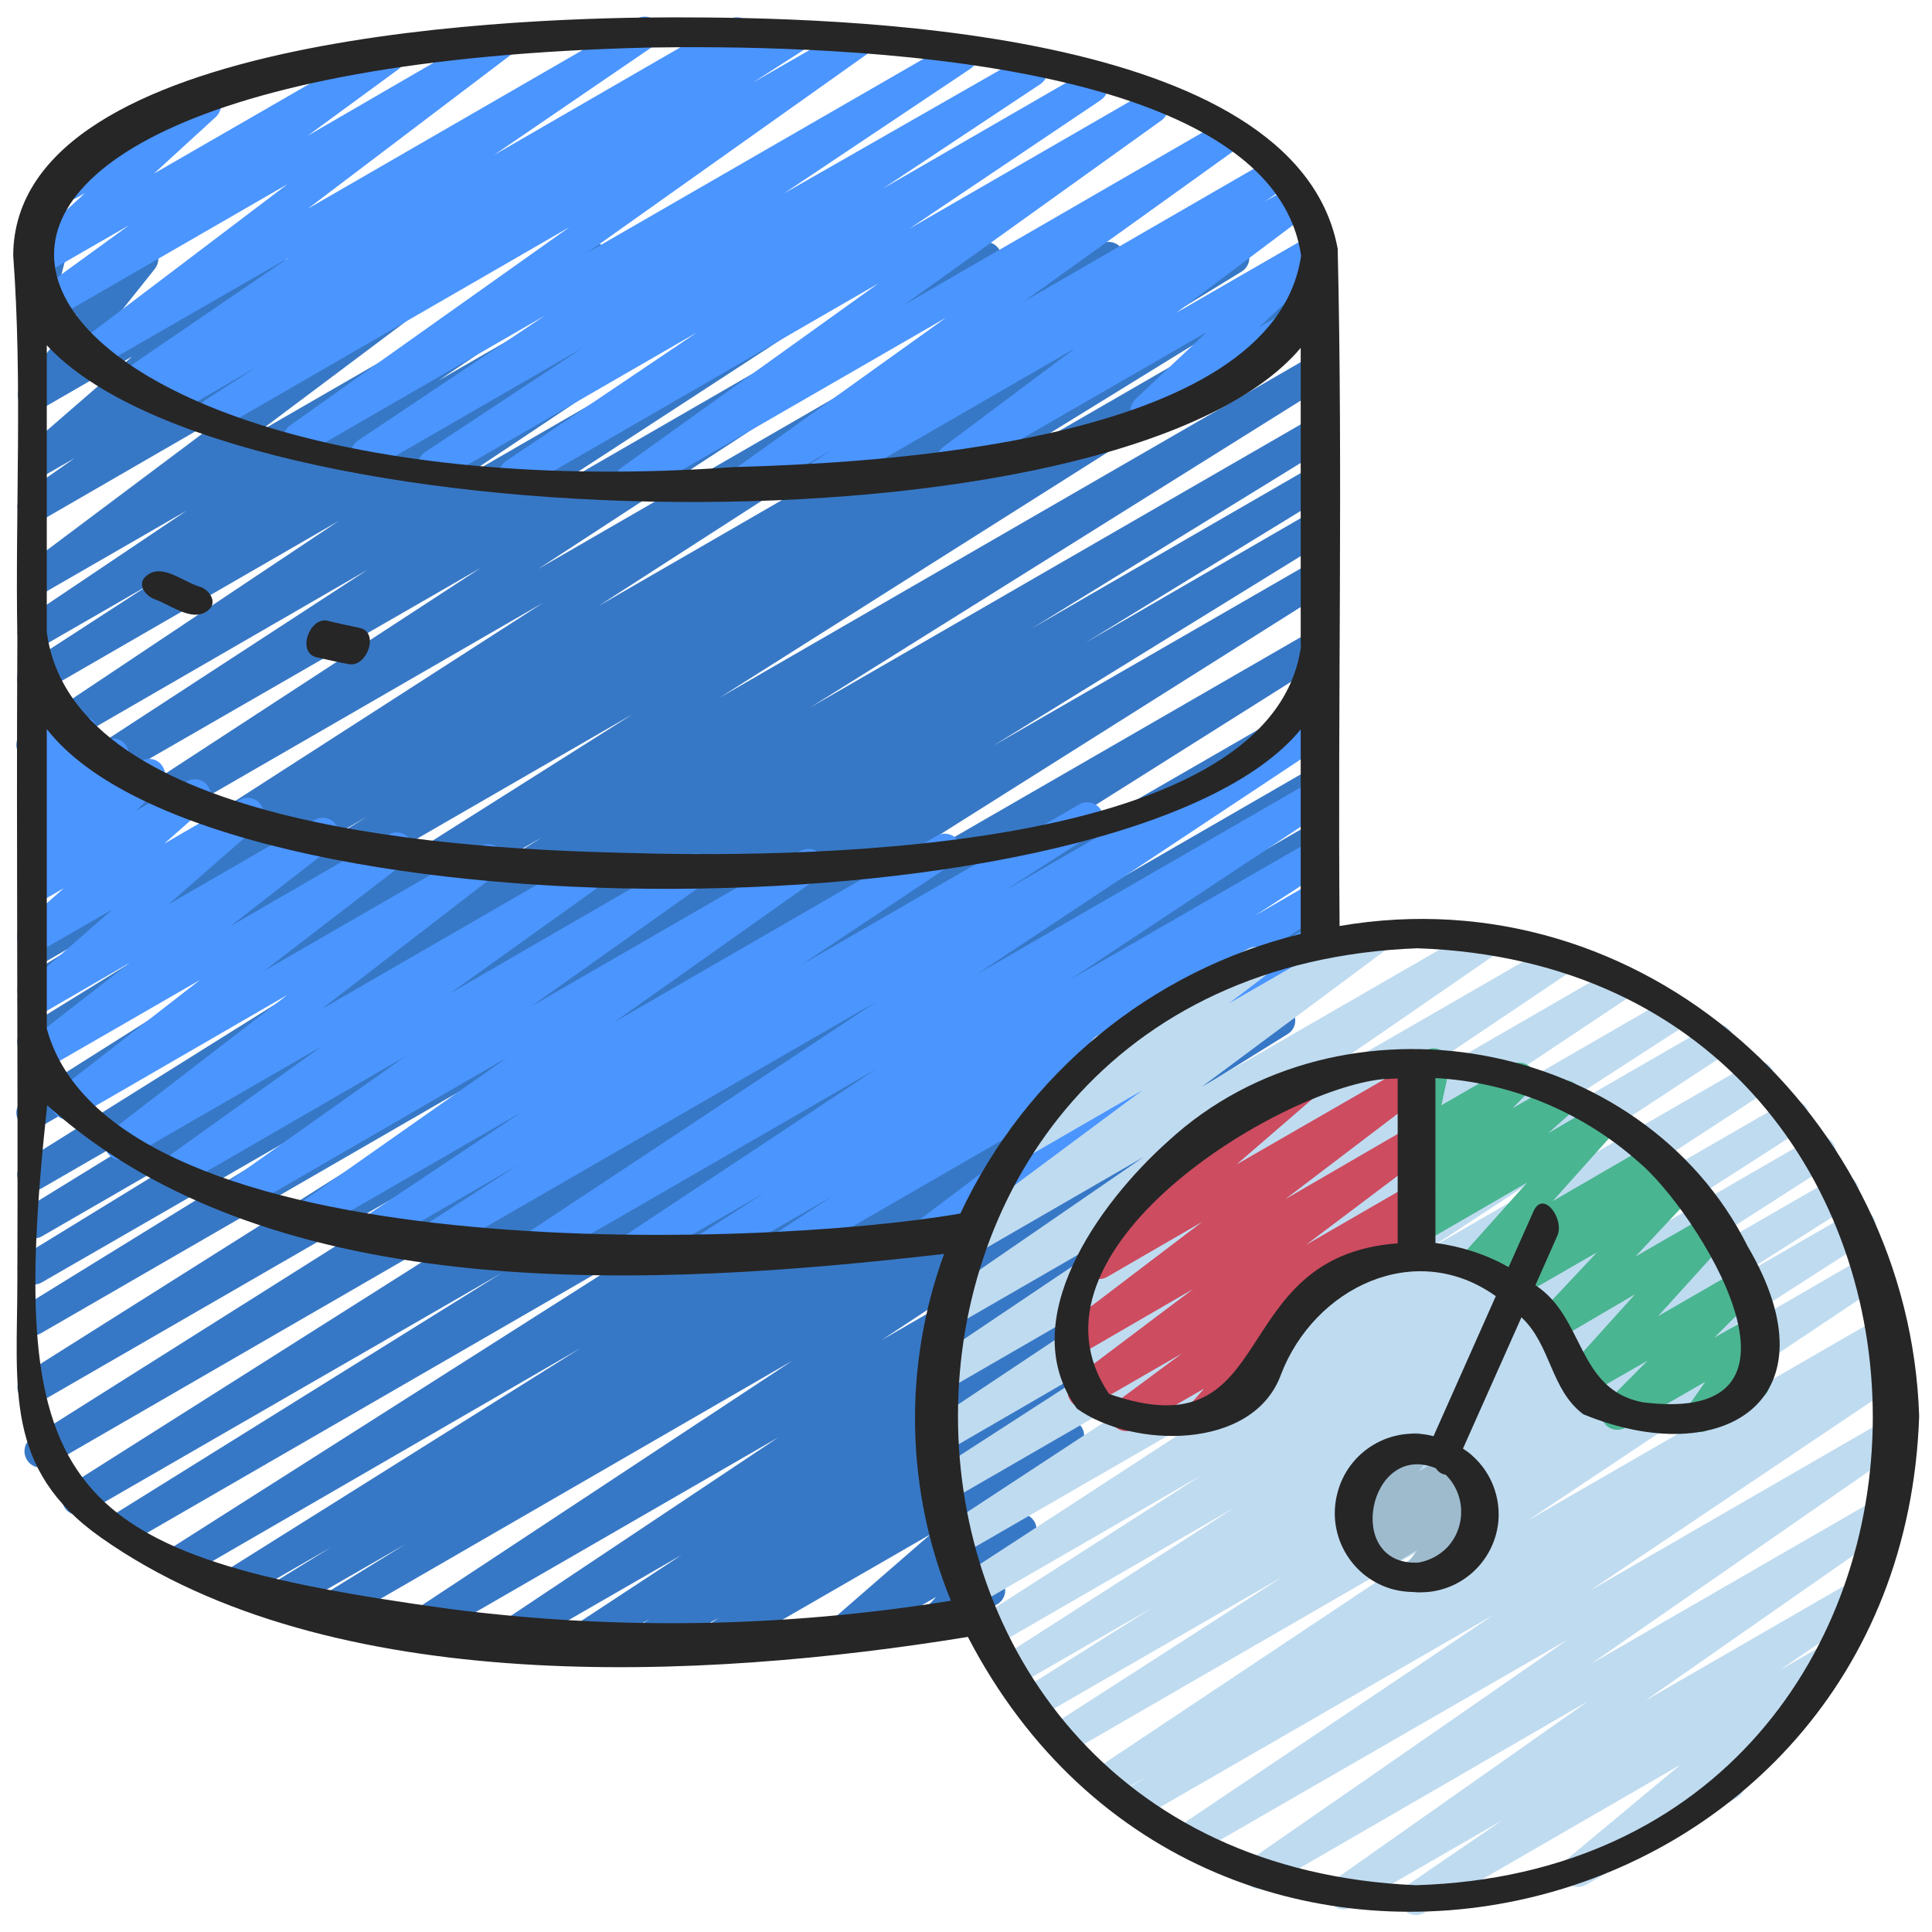
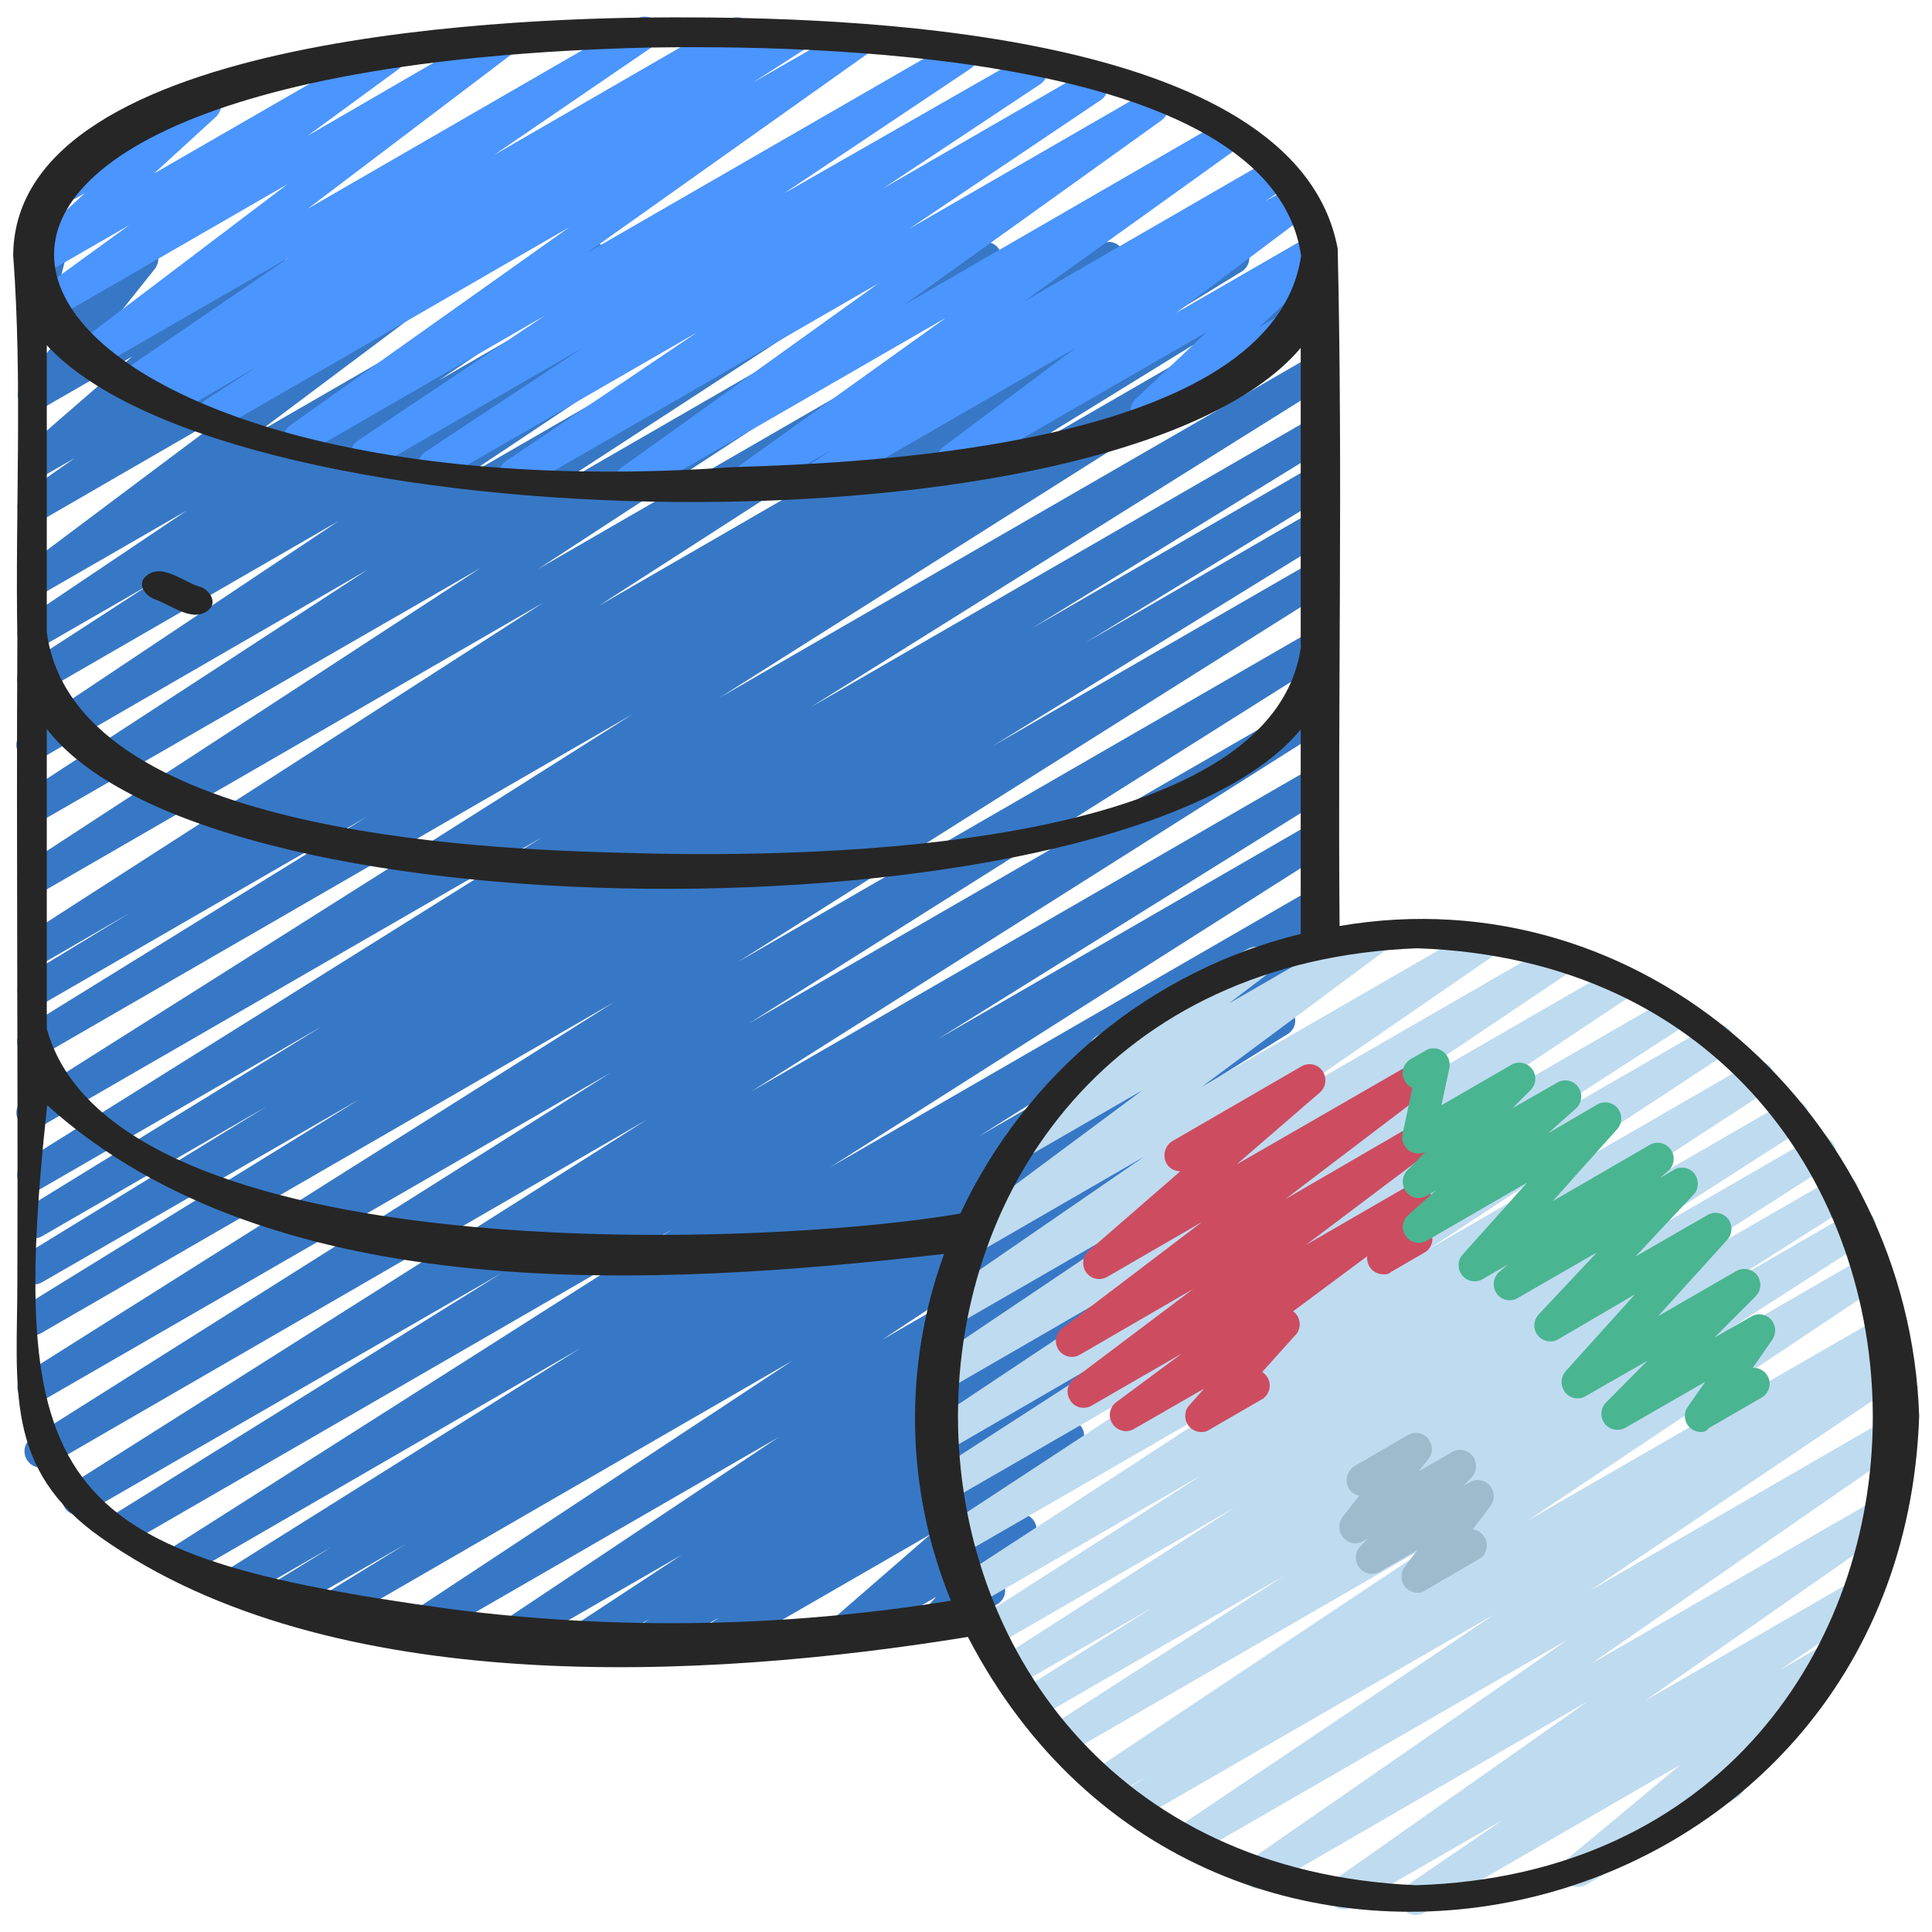
<svg xmlns="http://www.w3.org/2000/svg" version="1.1" id="Icons" x="0px" y="0px" viewBox="0 0 512 512" style="enable-background:new 0 0 512 512;" xml:space="preserve">
  <style type="text/css">
	.st0{fill:#3778C6;}
	.st1{fill:#4B95FF;}
	.st2{fill:#4184A9;}
	.st3{fill:#BFDBF0;}
	.st4{fill:#CD4C60;}
	.st5{fill:#4AB591;}
	.st6{fill:#9EBBCE;}
	.st7{fill:#262626;}
</style>
  <path class="st0" d="M171.3,439.1c-2.4,0-4.3-1.9-4.3-4.3c0-1.4,0.7-2.8,1.9-3.6l3.3-2.2l-15.4,8.9c-2.1,1.2-4.7,0.4-5.8-1.6  c-1.1-1.9-0.5-4.4,1.3-5.6l28.3-18.6l-42.5,24.5c-2,1.2-4.7,0.4-5.8-1.6c-1.1-1.9-0.5-4.4,1.3-5.6l72.7-48.5l-91.8,53  c-2,1.2-4.6,0.5-5.8-1.6c-1.1-2-0.5-4.5,1.3-5.7l100-66L90.8,429.5c-2.1,1.1-4.7,0.4-5.8-1.7c-1.1-2-0.5-4.4,1.4-5.6l21.1-13  l-29.9,17.2c-2.1,1.1-4.7,0.4-5.8-1.7c-1.1-2-0.5-4.4,1.4-5.7l14.6-9l-22.2,12.8c-2,1.2-4.6,0.6-5.9-1.5c-1.2-2-0.6-4.6,1.5-5.9  l92.6-58.1L50.3,417.2c-2,1.2-4.7,0.5-5.8-1.6c-1.1-2-0.5-4.5,1.4-5.7l132.1-84L34,409.1c-2,1.2-4.6,0.6-5.9-1.5  c-1.2-2-0.6-4.6,1.5-5.9l103.3-64.3L22.8,400.9c-2,1.2-4.7,0.5-5.8-1.6c-1.1-2-0.5-4.5,1.4-5.7l152.9-96.8L13,388.3  c-2,1.2-4.7,0.6-5.9-1.5c-1.2-2-0.6-4.7,1.5-5.9l153.2-96.6L10.9,371.4c-2.1,1.1-4.7,0.3-5.8-1.8c-1-1.9-0.4-4.3,1.4-5.5l156.2-98.5  L10.9,353.3c-2,1.2-4.6,0.5-5.8-1.5c-1.2-2-0.5-4.6,1.5-5.8l88.7-54.7l-84.3,48.6c-2.1,1.1-4.7,0.4-5.8-1.7c-1.1-2-0.5-4.4,1.4-5.7  l64.1-39.3l-59.7,34.5c-2.1,1.1-4.7,0.3-5.8-1.8c-1-1.9-0.4-4.3,1.4-5.5l78.7-48.4L10.9,315c-2.1,1.1-4.7,0.4-5.8-1.7  c-1.1-1.9-0.4-4.4,1.4-5.6l137.3-85.9L10.9,298.5c-2,1.2-4.6,0.6-5.9-1.4s-0.6-4.6,1.4-5.9l161.2-101.9L10.9,279.8  c-2.1,1.1-4.7,0.4-5.8-1.7c-1.1-2-0.4-4.4,1.4-5.6l90.8-56.1l-86.4,49.9c-2.1,1.1-4.7,0.3-5.8-1.8c-1-1.9-0.4-4.4,1.4-5.6L34.3,242  l-23.3,13.5c-2.1,1.1-4.7,0.3-5.8-1.8c-1-1.9-0.4-4.3,1.3-5.5L144,159.7l-133,76.8c-2,1.2-4.6,0.5-5.8-1.5c-1.1-2-0.5-4.5,1.4-5.7  l120.8-78.8L10.9,217.6c-2.1,1.1-4.7,0.4-5.8-1.7c-1.1-1.9-0.5-4.3,1.3-5.6L97.4,151L10.9,201c-2,1.2-4.6,0.6-5.9-1.4  s-0.6-4.6,1.4-5.9l0,0l83.3-55.6l-78.8,45.5c-2.1,1.1-4.7,0.4-5.8-1.6c-1.1-1.9-0.5-4.4,1.4-5.6l33.3-21.6l-28.8,16.6  c-2.1,1.2-4.7,0.4-5.8-1.6c-1.1-1.9-0.5-4.4,1.3-5.6l43-28.9l-38.5,22.2c-2,1.2-4.7,0.5-5.8-1.6c-1.1-1.9-0.6-4.3,1.1-5.5l57.1-42.8  l-52.4,30.3c-2,1.2-4.7,0.5-5.8-1.6c-1.1-1.9-0.6-4.3,1.3-5.6l13.3-9.3l-8.7,5c-2.1,1.2-4.7,0.4-5.8-1.6c-1-1.8-0.6-4,0.9-5.3  l28.8-25l-23.9,13.8c-2,1.2-4.7,0.5-5.8-1.6c-0.9-1.5-0.7-3.4,0.4-4.8l14.8-18.4L10.9,89c-2,1.2-4.7,0.5-5.8-1.6  c-0.6-1-0.7-2.1-0.4-3.2L7,74.9c-0.8-0.4-1.5-1-1.9-1.8c-1.2-2-0.5-4.6,1.5-5.8l4.3-2.5c2-1.2,4.7-0.5,5.8,1.6  c0.6,1,0.7,2.1,0.4,3.2l-1.8,6.9l20.3-11.6c2-1.2,4.7-0.5,5.8,1.6c0.9,1.5,0.7,3.4-0.4,4.8L26.4,89.6l43-24.8  c2.1-1.1,4.7-0.3,5.8,1.8c0.9,1.7,0.6,3.8-0.9,5.1l-28.8,25l55.3-31.9c2-1.2,4.7-0.5,5.8,1.6c1.1,1.9,0.6,4.3-1.3,5.6l-13.3,9.3  l28.6-16.5c2-1.2,4.7-0.5,5.8,1.6c1.1,1.9,0.6,4.3-1.1,5.5l-57.1,42.8l86.6-50c2.1-1.2,4.7-0.4,5.8,1.6c1.1,1.9,0.5,4.4-1.3,5.6  l-43,28.9l62.6-36.1c2-1.2,4.6-0.6,5.9,1.4c1.2,2,0.6,4.6-1.4,5.9l-33.4,21.6l50.1-28.9c2-1.2,4.7-0.4,5.8,1.6  c1.1,1.9,0.5,4.4-1.3,5.6l-83.3,55.6l108.8-62.8c2-1.2,4.6-0.6,5.9,1.4s0.6,4.6-1.4,5.9l-90.9,59.2l115.2-66.5  c2-1.2,4.6-0.6,5.9,1.4c1.2,2,0.6,4.6-1.4,5.9l-120.8,78.8l149.1-86.1c2-1.2,4.7-0.5,5.8,1.6c1.1,2,0.5,4.4-1.4,5.7l-137.5,88.6  l166.1-95.9c2-1.2,4.6-0.5,5.8,1.5c1.2,2,0.5,4.6-1.5,5.8l0,0l-27.6,16.9l42-24.2c2-1.2,4.6-0.5,5.8,1.5s0.5,4.6-1.5,5.8L256.8,128  l90.7-52.4c2-1.2,4.6-0.6,5.9,1.4c1.2,2,0.6,4.6-1.4,5.9l-161.3,102l156.9-90.6c2.1-1.1,4.7-0.4,5.8,1.7c1.1,1.9,0.4,4.4-1.4,5.6  l-137.3,85.9l132.9-76.7c2.1-1.1,4.7-0.4,5.8,1.7c1.1,2,0.5,4.4-1.4,5.7l-78.5,48.3l74.1-42.8c2-1.2,4.6-0.5,5.8,1.5  c1.2,2,0.5,4.6-1.5,5.8l-64.2,39.3l59.8-34.6c2-1.2,4.6-0.5,5.8,1.5c1.2,2,0.5,4.6-1.5,5.8l-88.7,54.7l84.3-48.6  c2.1-1.1,4.7-0.3,5.8,1.8c1,1.9,0.4,4.3-1.4,5.5l-156.2,98.5l151.8-87.6c2.1-1.1,4.7-0.3,5.8,1.8c1,1.9,0.4,4.3-1.4,5.5l-153.3,96.6  l148.9-85.9c2-1.2,4.6-0.6,5.9,1.4c1.2,2,0.6,4.6-1.4,5.9L199,289.3l148.5-85.7c2-1.2,4.6-0.6,5.9,1.5c1.2,2,0.6,4.6-1.5,5.9  l-103.4,64.4l99-57.2c2-1.2,4.7-0.5,5.8,1.6c1.1,2,0.5,4.5-1.4,5.7l-132,83.9l127.6-73.7c2.1-1.1,4.7-0.4,5.8,1.7  c1.1,1.9,0.4,4.4-1.4,5.6l-92.6,58.2l85.2-49.2c2-1.2,4.6-0.5,5.8,1.5c1.2,2,0.5,4.6-1.5,5.8l0,0l-14.8,9.1l2.9-1.7  c2.1-1.1,4.7-0.4,5.8,1.7c1.1,2,0.5,4.4-1.4,5.6l-20.9,13l8.8-5.1c2.1-1.1,4.7-0.3,5.8,1.7c1,1.9,0.5,4.3-1.3,5.5l-100,66l82.4-47.6  c2.1-1.1,4.7-0.4,5.8,1.7c1,1.9,0.5,4.3-1.3,5.5l-72.8,48.6l56.4-32.6c2-1.2,4.7-0.4,5.8,1.6c1.1,1.9,0.5,4.4-1.3,5.7l-28.3,18.6  l15.1-8.7c2-1.2,4.7-0.4,5.8,1.6c1.1,1.9,0.5,4.4-1.3,5.7l-9.9,6.5c1.5-0.1,3,0.7,3.9,2c1.2,1.9,0.7,4.5-1.2,5.8l-9.9,6.7  c1.4,0,2.7,0.7,3.6,1.8c1.3,1.8,1,4.3-0.7,5.7L259.1,407l9.2-5.3c2-1.2,4.6-0.5,5.8,1.5c1,1.6,0.7,3.7-0.6,5.1l-9,9.7  c0.5,0.4,1,0.8,1.3,1.4c1.2,2,0.5,4.6-1.6,5.8l-14.5,8.4c-2,1.2-4.7,0.5-5.8-1.6c-0.9-1.6-0.7-3.6,0.6-5l3.6-3.8l-23.3,13.5  c-2,1.2-4.7,0.5-5.8-1.6c-1-1.8-0.6-4,0.9-5.3l26.7-23.2l-55.3,31.9c-2,1.2-4.7,0.5-5.8-1.6c-1.1-1.9-0.5-4.4,1.3-5.6l3.7-2.6  l-17,9.8C172.8,438.9,172.1,439.1,171.3,439.1z" />
  <path class="st1" d="M167.1,131.8c-2.4,0-4.3-1.9-4.3-4.3c0-1.4,0.7-2.7,1.8-3.5l68.2-48.9l-94.2,54.4c-2,1.2-4.6,0.5-5.8-1.6  c-1.1-1.9-0.6-4.4,1.3-5.7l50.6-34.1l-67.4,38.9c-2,1.2-4.6,0.6-5.9-1.4s-0.6-4.6,1.4-5.9l0,0l41.6-27.5l-55.1,31.8  c-2,1.2-4.7,0.4-5.8-1.6c-1.1-1.9-0.5-4.4,1.3-5.6l49.5-33.1l-62.9,36.3c-2.1,1.1-4.7,0.4-5.8-1.7c-1-1.9-0.5-4.2,1.2-5.5l74.1-52.6  l-91.8,53c-2,1.2-4.6,0.6-5.9-1.4c-1.2-2-0.6-4.6,1.4-5.9l0,0l13.8-8.9L48,108.9c-2,1.2-4.6,0.6-5.9-1.4c-1.2-2-0.6-4.6,1.4-5.9l0,0  l0.3-0.2l-5.1,3c-2,1.2-4.7,0.5-5.8-1.6c-1.1-1.9-0.5-4.4,1.3-5.6l42.3-28.9L26.8,96.9c-2,1.2-4.7,0.5-5.8-1.6  c-1.1-1.9-0.6-4.2,1.1-5.5l54.1-41L14.7,84.3c-2,1.2-4.7,0.4-5.8-1.6c-1.1-1.9-0.6-4.3,1.2-5.5l24.1-17.5L11.1,73  c-2.1,1.1-4.7,0.4-5.8-1.6c-0.9-1.7-0.6-3.8,0.8-5.2l16.4-15l-2.1,1.2c-2,1.2-4.7,0.4-5.8-1.6c-1.2-2-0.5-4.6,1.6-5.8l36.1-20.9  c2.1-1.1,4.7-0.4,5.8,1.6c0.9,1.7,0.6,3.8-0.8,5.2L40.8,46l60-34.6c2-1.2,4.7-0.4,5.8,1.6c1.1,1.9,0.6,4.3-1.2,5.5L81.5,36L131,7.3  c2.1-1.1,4.7-0.4,5.8,1.6c1,1.8,0.6,4.2-1.1,5.4l-54.1,41l87.1-50.3c2-1.2,4.6-0.5,5.8,1.5c1.1,1.9,0.6,4.4-1.3,5.7l-42.3,28.9  l62.3-36c2.1-1.1,4.7-0.4,5.8,1.7c1.1,1.9,0.5,4.4-1.4,5.6l-0.3,0.2l11.5-6.7c2.1-1.1,4.7-0.4,5.8,1.6c1.1,1.9,0.5,4.4-1.4,5.6  l-13.7,8.8l25.6-14.7c2-1.2,4.7-0.5,5.8,1.6c1.1,1.9,0.6,4.3-1.2,5.6l-74.1,52.6l97.1-56c2-1.2,4.7-0.4,5.8,1.6  c1.1,1.9,0.5,4.4-1.3,5.6l-49.5,33.1L271.2,15c2-1.2,4.6-0.5,5.8,1.5c1.2,2,0.6,4.5-1.3,5.8l-41.6,27.6l53-30.6  c2-1.2,4.6-0.6,5.9,1.4s0.6,4.6-1.4,5.9l0,0L241,60.6l62.2-35.9c2-1.2,4.6-0.5,5.8,1.6c1.1,1.9,0.6,4.3-1.2,5.6l-68.2,48.9  l82.2-47.5c2.1-1.2,4.7-0.4,5.8,1.6c1.1,1.9,0.6,4.3-1.2,5.5L271.2,80l64.4-37.2c2.1-1.1,4.7-0.4,5.8,1.7c1.1,1.9,0.5,4.3-1.3,5.6  l-4.9,3.3l6.7-3.8c2.1-1.1,4.7-0.4,5.8,1.7c1,1.8,0.5,4.1-1.1,5.4l-35,26.3l35.7-20.6c2-1.2,4.6-0.6,5.9,1.4c1.1,1.8,0.7,4-0.8,5.4  l-18.7,17.5l4.3-2.5c2-1.2,4.7-0.4,5.8,1.6c1.2,2,0.5,4.6-1.6,5.8l-36.1,20.9c-2,1.2-4.6,0.6-5.9-1.4c-1.1-1.8-0.7-4,0.8-5.4  L319.8,88l-65.2,37.6c-2.1,1.2-4.7,0.4-5.8-1.6c-1-1.8-0.6-4.2,1.1-5.5l35-26.2l-65.1,37.6c-2,1.2-4.6,0.5-5.8-1.6  c-1.1-2-0.5-4.5,1.3-5.7l5-3.3L200,131c-2.1,1.1-4.7,0.4-5.8-1.7c-1-1.9-0.5-4.2,1.2-5.5l55.3-39.6l-81.3,46.9  C168.6,131.6,167.9,131.8,167.1,131.8z" />
-   <path class="st2" d="M348.9,182.2c-2.4,0-4.3-1.9-4.3-4.3c0-1.5,0.8-2.9,2.1-3.7l0.8-0.4c2-1.2,4.7-0.5,5.8,1.6  c1.2,2,0.5,4.7-1.6,5.8l-0.8,0.4C350.3,182,349.6,182.2,348.9,182.2z" />
-   <path class="st1" d="M185.2,336.7c-2.4,0-4.3-1.9-4.3-4.3c0-1.4,0.7-2.8,2-3.6l19.7-12.7l-34.4,19.9c-2,1.2-4.6,0.5-5.8-1.6  c-1.1-2-0.5-4.5,1.3-5.7l68.5-45.4l-88.8,51.3c-2,1.2-4.6,0.5-5.8-1.6c-1.1-2-0.5-4.5,1.3-5.7l93.3-61.8l-114.8,66.2  c-2,1.2-4.6,0.5-5.8-1.5c-1.2-2-0.5-4.5,1.4-5.8l24.2-15.6l-35.2,20.4c-2,1.2-4.6,0.5-5.8-1.5c-1.2-2-0.6-4.5,1.3-5.8l40.6-27.1  l-53.2,30.7c-2,1.2-4.6,0.5-5.8-1.5c-1.1-1.9-0.6-4.4,1.2-5.7l54.2-38.1l-69,39.9c-2,1.2-4.7,0.5-5.8-1.6c-1.1-1.9-0.6-4.3,1.2-5.6  l46.3-32.8L48.6,314c-2.1,1.2-4.7,0.4-5.8-1.6c-1.1-1.9-0.6-4.3,1.2-5.5l41.4-29.7l-51.3,29.6c-2,1.2-4.7,0.5-5.8-1.6  c-1-1.8-0.6-4.2,1.1-5.5l46.7-36l-56,32.4c-2,1.2-4.6,0.6-5.9-1.5c-1.1-1.9-0.7-4.3,1.1-5.6L53,259.7l-41.1,23.7  c-2,1.2-4.7,0.4-5.8-1.6c-1-1.8-0.6-4.1,1.1-5.5l27.1-21.1l-23.3,13.5c-2,1.2-4.7,0.5-5.8-1.6c-1-1.8-0.6-4,0.9-5.3L29.8,241  l-18.9,10.9c-2.1,1.2-4.7,0.4-5.8-1.6c-1-1.7-0.6-3.9,0.9-5.3l10.9-9.6l-5.9,3.4c-2,1.2-4.7,0.5-5.8-1.6c-1-1.7-0.7-3.8,0.7-5.1  l6.5-6.4l-1.4,0.8c-2,1.2-4.7,0.5-5.8-1.6c-0.9-1.6-0.7-3.6,0.5-5l3.4-3.7c-1.3,0.1-2.6-0.4-3.4-1.4c-1.4-1.5-1.5-3.7-0.3-5.3  l2.9-4.1c-0.8-0.1-1.5-0.4-2-0.9c-1.4-1.1-1.9-3-1.4-4.6l2.4-7.2c-0.2-0.1-0.3-0.2-0.5-0.3c-1.3-0.8-2.1-2.3-2-3.8l0.5-9.8  c-0.7-1.8,0-3.8,1.6-4.8l0.5-0.3c2-1.2,4.6-0.5,5.8,1.5c0.4,0.7,0.6,1.5,0.6,2.4l-0.2,4.1c1.1-0.1,2.2,0.3,3.1,0.9  c1.4,1.1,1.9,3,1.4,4.6l-1.6,4.8l3-1.7c2-1.2,4.7-0.5,5.8,1.6c0.8,1.4,0.7,3.2-0.2,4.6l-1.6,2.3l4.3-2.5c2-1.2,4.7-0.5,5.8,1.6  c0.9,1.6,0.7,3.6-0.5,5l-2.3,2.6l6.6-3.8c2-1.2,4.7-0.5,5.8,1.6c1,1.7,0.7,3.8-0.7,5.2l-6.5,6.4l13.5-7.8c2-1.2,4.7-0.5,5.8,1.6  c1,1.7,0.6,4-0.9,5.3l-10.9,9.6l20-11.6c2-1.2,4.7-0.5,5.8,1.6c1,1.8,0.6,4-0.9,5.3l-23.8,20.8l38.8-22.4c2-1.2,4.6-0.5,5.8,1.5  c1.1,1.9,0.6,4.3-1.1,5.6l-27.1,21.1l42-24.3c2-1.2,4.7-0.5,5.8,1.6c1,1.8,0.6,4.2-1.1,5.5L70,257.3l57.2-33c2-1.2,4.7-0.5,5.8,1.6  c1,1.8,0.6,4.2-1.1,5.5l-46.8,36.1l71-41c2.1-1.2,4.7-0.4,5.8,1.6c1.1,1.9,0.6,4.3-1.2,5.5l-41.5,29.7l63.1-36.5  c2-1.2,4.7-0.5,5.8,1.6c1.1,1.9,0.6,4.3-1.2,5.6l-46.3,32.8l71.4-41.2c2-1.2,4.6-0.6,5.9,1.4c1.2,1.9,0.6,4.5-1.3,5.8L162.6,271  l85.7-49.5c2-1.2,4.7-0.4,5.8,1.6c1.1,1.9,0.5,4.4-1.3,5.6l-40.6,27.1l73.8-42.6c2-1.2,4.6-0.5,5.8,1.5c1.2,2,0.5,4.5-1.4,5.8  L266.3,236l81.2-46.9c2-1.2,4.6-0.5,5.8,1.6c1.1,2,0.5,4.5-1.3,5.7l-93.3,61.9l88.9-51.3c2-1.1,4.5-0.5,5.8,1.4  c1.2,2,0.7,4.5-1.3,5.8l-68.5,45.4l64-36.9c2.1-1.1,4.7-0.4,5.8,1.7c1,1.9,0.5,4.3-1.3,5.6l-19.6,12.7l15.2-8.8  c2-1.2,4.6-0.6,5.9,1.5c1.2,2,0.6,4.6-1.4,5.8l-17.3,11.3l12.8-7.4c2-1.2,4.7-0.5,5.8,1.6c1.1,1.9,0.6,4.2-1.1,5.5L288.7,300  c0.7,0.4,1.2,0.9,1.6,1.6c1.2,2,0.5,4.6-1.6,5.8l-42.1,24.3c-2.1,1.2-4.7,0.4-5.8-1.6c-1-1.8-0.6-4.2,1.1-5.5l49.7-37.5l-83.8,48.4  c-2.1,1.2-4.7,0.4-5.8-1.6c-1.1-1.9-0.5-4.4,1.3-5.6l17.3-11.3l-33.3,19.2C186.7,336.5,185.9,336.7,185.2,336.7z" />
  <path class="st3" d="M375.2,507.5c-2.4,0-4.3-1.9-4.3-4.3c0-1.4,0.7-2.7,1.9-3.5l25.3-17.3l-39.9,23c-2,1.2-4.6,0.5-5.8-1.5  c-1.1-1.9-0.6-4.4,1.2-5.7l67.3-47.4L335.9,500c-2,1.2-4.6,0.5-5.8-1.5c-1.1-1.9-0.6-4.4,1.3-5.7l84.1-58.3l-98.7,56.9  c-2,1.2-4.6,0.5-5.8-1.6c-1.1-1.9-0.6-4.4,1.3-5.7l83.6-56.2l-93.8,54.1c-2.1,1.1-4.7,0.4-5.8-1.7c-1.1-1.9-0.4-4.4,1.4-5.6l6.4-4  l-9.5,5.5c-2.1,1.1-4.7,0.4-5.8-1.7c-1-1.9-0.5-4.3,1.3-5.5l94.8-63.2l-102.1,59c-2,1.2-4.6,0.6-5.9-1.4c-1.2-2-0.6-4.6,1.4-5.9  l61.7-39.7l-65,37.5c-2.1,1.1-4.7,0.4-5.8-1.7c-1.1-1.9-0.5-4.4,1.4-5.6l34.7-21.9l-36.1,20.8c-2.1,1.1-4.7,0.4-5.8-1.7  c-1.1-1.9-0.5-4.4,1.4-5.6l62.4-40.1l-63.9,36.9c-2.1,1.1-4.7,0.3-5.8-1.7c-1-1.9-0.4-4.3,1.3-5.5l59.7-38.3l-60.1,34.7  c-2,1.2-4.7,0.4-5.8-1.6c-1.1-1.9-0.5-4.4,1.3-5.7l77.2-50.3l-77.1,44.5c-2,1.2-4.6,0.6-5.9-1.5c-1.2-2-0.6-4.6,1.4-5.8l78.9-51.8  l-77.4,44.7c-2.1,1.1-4.7,0.4-5.8-1.7c-1-1.9-0.5-4.3,1.3-5.6l55.4-35.8L250,385.1c-2,1.2-4.6,0.5-5.8-1.5c-1.2-2-0.6-4.5,1.3-5.8  l71.9-47.9l-67.1,38.8c-2.1,1.1-4.7,0.4-5.8-1.7c-1.1-1.9-0.5-4.3,1.3-5.6l61.4-41.3l-54.4,31.4c-2.1,1.2-4.7,0.4-5.8-1.6  c-1.1-1.9-0.5-4.3,1.3-5.6l54.8-37.7l-44.3,25.6c-2,1.2-4.7,0.4-5.8-1.6c-1.1-1.9-0.6-4.2,1.1-5.5l48.7-36.2l-30.1,17.4  c-2,1.2-4.7,0.5-5.8-1.6c-1.1-1.9-0.6-4.2,1.1-5.5l22.7-17.3c-2-1.2-2.7-3.8-1.6-5.8c0.4-0.6,0.9-1.2,1.6-1.6l39.9-23  c2-1.2,4.7-0.5,5.8,1.6c1.1,1.9,0.6,4.2-1.1,5.5l-9.6,7.3l36.8-21.2c2-1.2,4.7-0.4,5.8,1.6c1.1,1.9,0.6,4.2-1.1,5.5l-48.7,36.2  l73.5-42.4c2.1-1.2,4.7-0.4,5.8,1.6c1.1,1.9,0.5,4.3-1.3,5.6l-54.7,37.7l69.9-40.3c2-1.2,4.6-0.5,5.8,1.6c1.1,1.9,0.6,4.4-1.3,5.7  l-61.4,41.3l73.1-42.2c2-1.2,4.7-0.4,5.8,1.6c1.1,1.9,0.5,4.4-1.3,5.6l-71.9,47.9l81.8-47.2c2.1-1.1,4.7-0.4,5.8,1.6  c1.1,1.9,0.5,4.4-1.4,5.6l-55.4,35.8l61.6-35.5c2-1.2,4.6-0.6,5.9,1.5c1.2,2,0.6,4.6-1.4,5.8l-78.9,51.8l85.4-49.3  c2-1.2,4.7-0.4,5.8,1.6c1.1,1.9,0.5,4.4-1.3,5.7l-77.2,50.3l81.9-47.3c2.1-1.1,4.7-0.3,5.8,1.7c1,1.9,0.4,4.3-1.3,5.5l-59.7,38.3  l62.3-36c2.1-1.1,4.7-0.4,5.8,1.7c1.1,1.9,0.5,4.4-1.4,5.6l-62.3,40l64-36.9c2.1-1.1,4.7-0.4,5.8,1.7c1.1,1.9,0.5,4.4-1.4,5.6  l-34.9,22.1l35-20.2c2-1.2,4.7-0.5,5.8,1.6c1.1,2,0.5,4.4-1.4,5.7l-61.6,39.6l61.4-35.5c2.1-1.2,4.7-0.4,5.8,1.6  c1.1,1.9,0.5,4.4-1.3,5.6l-94.7,63.2l94.3-54.4c2.1-1.1,4.7-0.4,5.8,1.7c1.1,1.9,0.4,4.4-1.4,5.6l-6.7,4.2l3.7-2.1  c2-1.2,4.6-0.5,5.8,1.6c1.1,1.9,0.6,4.4-1.3,5.7l-83.6,56.2l79.8-46.1c2.1-1.1,4.7-0.4,5.8,1.6c1.1,1.9,0.5,4.3-1.2,5.6l-84.1,58.3  l77.3-44.6c2-1.2,4.6-0.5,5.8,1.5c1.1,1.9,0.6,4.4-1.2,5.7L436,450.7l56.3-32.5c2-1.2,4.6-0.6,5.9,1.4c1.2,2,0.6,4.5-1.3,5.8  l-25.4,17.3l12.6-7.3c2-1.2,4.7-0.5,5.8,1.6c1,1.8,0.6,4.1-1,5.4l-31.4,26.2c1.7-0.2,3.4,0.6,4.3,2.1c1.2,2,0.5,4.6-1.6,5.8  l-39.9,23c-2.1,1.2-4.7,0.4-5.8-1.6c-1-1.8-0.6-4,0.9-5.3l29.9-24.9l-68,39.3C376.7,507.3,376,507.5,375.2,507.5z" />
  <path class="st4" d="M366.6,337.7c-2.4,0-4.3-1.9-4.3-4.3c0-1.5,0.8-3,2.1-3.7l8.8-5.1c2-1.2,4.7-0.5,5.8,1.6c1.2,2,0.5,4.7-1.6,5.8  l-8.8,5.1C368.1,337.6,367.4,337.8,366.6,337.7z" />
  <path class="st4" d="M318.4,379.5c-2.4,0-4.3-1.9-4.3-4.3c0-1.1,0.4-2.1,1.1-2.8l3.9-4.4l-18.6,10.7c-2,1.2-4.7,0.4-5.8-1.6  c-1.1-1.9-0.6-4.2,1.1-5.5l17.4-12.9l-23.9,13.8c-2,1.2-4.7,0.5-5.8-1.6c-1.1-1.9-0.6-4.2,1.1-5.5l31.6-23.8L286.2,359  c-2,1.2-4.6,0.5-5.8-1.5c-1.1-1.9-0.6-4.2,1.1-5.5l37.1-28.2l-25.2,14.6c-2.1,1.2-4.7,0.4-5.8-1.6c-1-1.8-0.6-4,0.9-5.3l24.3-21.1  c-2.4,0-4.3-1.9-4.2-4.3c0-1.5,0.8-2.9,2.1-3.7l34.2-19.8c2-1.2,4.7-0.5,5.8,1.6c1,1.8,0.6,4-0.9,5.3l-22.1,19.1l45.3-26.1  c2-1.2,4.7-0.5,5.8,1.6c1.1,1.9,0.6,4.2-1.1,5.5l-37.1,28.2l32.4-18.8c2-1.2,4.7-0.5,5.8,1.6c1.1,1.9,0.6,4.2-1.1,5.5l-31.6,23.8  l27-15.6c2-1.2,4.7-0.4,5.8,1.6c1.1,1.9,0.6,4.2-1.1,5.5l-35.1,26.1c1.9,1.4,2.3,4.1,0.9,6c-0.1,0.1-0.2,0.2-0.3,0.3l-8.8,9.8  c2,1.3,2.6,3.9,1.3,5.9c-0.4,0.6-0.9,1.1-1.5,1.4l-14,8.1C319.9,379.3,319.2,379.5,318.4,379.5z" />
  <path class="st5" d="M450.8,379.5c-2.4,0-4.3-1.9-4.3-4.3c0-0.9,0.3-1.7,0.8-2.4l4.6-6.6l-21.2,12.2c-2.1,1.1-4.7,0.4-5.8-1.7  c-0.9-1.6-0.6-3.7,0.7-5l11-11.1l-16.4,9.4c-2,1.2-4.7,0.5-5.8-1.6c-0.9-1.6-0.7-3.6,0.5-5l18.4-20.4L413,354.9  c-2,1.2-4.6,0.5-5.8-1.5c-1-1.6-0.7-3.7,0.6-5.1l15.4-16.4l-21,12.1c-2,1.2-4.7,0.5-5.8-1.6c-1-1.8-0.6-4.1,1-5.4l2.2-1.9l-6.7,3.9  c-2.1,1.2-4.7,0.4-5.8-1.6c-0.9-1.6-0.7-3.6,0.5-4.9l17.1-19.1l-26.6,15.4c-2.1,1.2-4.7,0.4-5.8-1.6c-1-1.7-0.6-3.9,0.9-5.2l7.3-6.5  l-2.4,1.4c-2,1.2-4.7,0.5-5.8-1.6c-0.9-1.7-0.7-3.7,0.6-5.1l4.8-4.9c-2.1,1-4.7,0.1-5.7-2.1c-0.4-0.8-0.5-1.8-0.3-2.7l2.6-12.2  c-0.9-0.4-1.6-1-2-1.8c-1.2-2-0.5-4.6,1.5-5.8l4-2.3c2-1.2,4.6-0.5,5.8,1.6c0.5,0.9,0.7,2,0.5,3l-2.1,9.9l18.5-10.7  c2-1.2,4.6-0.5,5.8,1.5c1,1.7,0.7,3.8-0.7,5.2l-4.8,4.8l11.9-6.8c2-1.2,4.7-0.5,5.8,1.6c1,1.7,0.6,4-0.9,5.3l-7.3,6.5l13-7.6  c2.1-1.2,4.7-0.4,5.8,1.6c0.9,1.6,0.7,3.6-0.5,4.9l-17.1,19.1l25.7-14.9c2.1-1.2,4.7-0.4,5.8,1.6c1,1.8,0.6,4-0.9,5.3l-2.2,1.9  l3.7-2.2c2-1.2,4.7-0.5,5.8,1.6c0.9,1.6,0.7,3.7-0.6,5l-15.4,16.4l19.1-11c2-1.2,4.6-0.5,5.8,1.5c0.9,1.6,0.7,3.6-0.5,5l-18.4,20.3  l20.8-12c2.1-1.1,4.7-0.4,5.8,1.7c0.9,1.6,0.6,3.7-0.7,5l-11,11l9.8-5.6c2-1.2,4.7-0.5,5.8,1.6c0.8,1.4,0.7,3.2-0.2,4.5l-5.2,7.5  c1.6-0.1,3.1,0.7,3.9,2.1c1.2,2,0.5,4.6-1.6,5.8l-14,8.1C452.2,379.3,451.5,379.5,450.8,379.5z" />
  <path class="st6" d="M375.7,422.1c-2.4,0-4.3-1.9-4.3-4.3c0-0.9,0.3-1.8,0.9-2.6l3.3-4.4l-9.9,5.7c-2,1.2-4.7,0.5-5.8-1.6  c-1-1.6-0.7-3.7,0.6-5.1l2.1-2.2l-1.3,0.8c-2,1.2-4.6,0.5-5.8-1.6c-0.9-1.5-0.7-3.4,0.3-4.8l4.4-5.6c-2.3-0.5-3.8-2.8-3.2-5.1  c0.3-1.2,1-2.2,2-2.8l14.1-8.2c2-1.2,4.7-0.5,5.8,1.6c0.9,1.5,0.7,3.4-0.3,4.7l-2.6,3.3l8.8-5.1c2-1.2,4.7-0.5,5.8,1.6  c0.9,1.6,0.7,3.7-0.6,5.1l-2.1,2.2l1.6-0.9c2-1.2,4.7-0.5,5.8,1.6c0.9,1.5,0.7,3.3-0.3,4.7l-4.7,6.2c2.3,0.3,4,2.5,3.7,4.8  c-0.2,1.3-0.9,2.5-2.1,3.1l-14.1,8.2C377.2,421.9,376.4,422.1,375.7,422.1z" />
  <path class="st7" d="M4.6,169c-0.3,55.9,0.2,113.7,0,170.2c0,28.5-3.7,50.1,22.2,68.3c60.8,42.9,159.6,37.7,229.7,26.3  c64,123.3,247.3,80.9,252.1-58.5C506,295.9,435.3,231.6,355,245.4c-0.5-59.7,0.9-120-0.5-179.5C343.5,6.7,220.8,4.6,178.7,4.6  C142.9,4.6,3.8,7.8,3.5,67.7C6,101.3,4,135.2,4.6,169z M344.8,171.1c-7.6,57.3-140.9,56.1-180,54.9c-38.6-1-145.4-5.4-152.4-58.5  v-76c49.2,53.3,284.6,57.2,332.3,0.7V171.1z M119.3,426.4C16.5,412.3,1.3,396.5,12.5,292.9c60.2,54.2,161.8,48.1,237.7,39.4  c-10.9,29.8-10.2,62.6,1.8,91.9C208.1,431.3,163.4,432.1,119.3,426.4z M375.6,251.3c161.1,5.6,160.9,243.3-0.3,248.3  C213.4,492.7,213.3,257.5,375.6,251.3z M254.5,321.6c-53,9.2-224.6,15.2-242.1-49c0-26.5,0-52.9,0-79.4  c44.6,57.4,287,55.5,332.3,0.1v54.2C305,257.2,271.9,284.5,254.5,321.6z M172,12.6c38.4-0.6,165,0,172.8,55.2  c-7.4,50.6-115.1,54.9-150.6,56C-7.6,138.1-72.1,18.5,172,12.6z" />
-   <path class="st7" d="M285.4,373.3c14.6,10.5,46.7,11.3,54.1-9.1c8.8-22.9,35.5-36,56.9-20.7l-16.5,37.1  c-11.2-2.9-22.7,3.9-25.5,15.2c-2.9,11.2,3.9,22.7,15.2,25.5c1.7,0.4,3.4,0.6,5.1,0.6c11.4,1,21.4-7.5,22.4-18.9  c0.6-7.6-3-15-9.4-19.1l15.5-34.8c7.9,7.4,7.7,19.2,16.4,25.7c37,15.2,67.5-3.8,43.5-44.6c-27.8-55.5-107.8-69.9-153.5-27.8  C291.1,318.9,268.6,350.2,285.4,373.3z M375.9,414.1c-19.9,1-13.2-32.3,4.6-25c0.6,0.9,1.5,1.6,2.6,1.7c5.4,5.3,5.5,14,0.3,19.4  C381.4,412.2,378.8,413.6,375.9,414.1L375.9,414.1z M434.2,307.9c14.9,12.3,52.3,70.3,1,63.7c-17.4-3.5-15.2-22.5-28.3-31l5.8-13.1  c2-4.4-3.7-12.3-6.3-6.5l-6.6,14.8c-6-3.4-12.6-5.5-19.4-6.4v-43.7C400.4,286.8,419.3,294.7,434.2,307.9L434.2,307.9z M366.3,286  c1.4-0.1,2.7-0.1,4.1-0.2v43.7c-46.4,3.4-30.5,55.9-76.5,39.9C268.3,331.5,338.7,288.9,366.3,286z" />
  <path class="st7" d="M53.3,155.6c-4.7-1.2-11-7.2-15.2-2.3c-1.4,2.2,0.6,4.5,2.6,5.4c4.6,1.5,11.1,7.1,15.2,2.3  C57.2,158.9,55.3,156.4,53.3,155.6z" />
-   <path class="st7" d="M95.3,166.4c-2.8-0.6-5.7-1.2-8.5-1.9c-4.7-1.1-8.3,8.4-2.9,9.7c2.8,0.6,5.7,1.3,8.5,1.8  C97.2,177,100.7,167.5,95.3,166.4z" />
</svg>